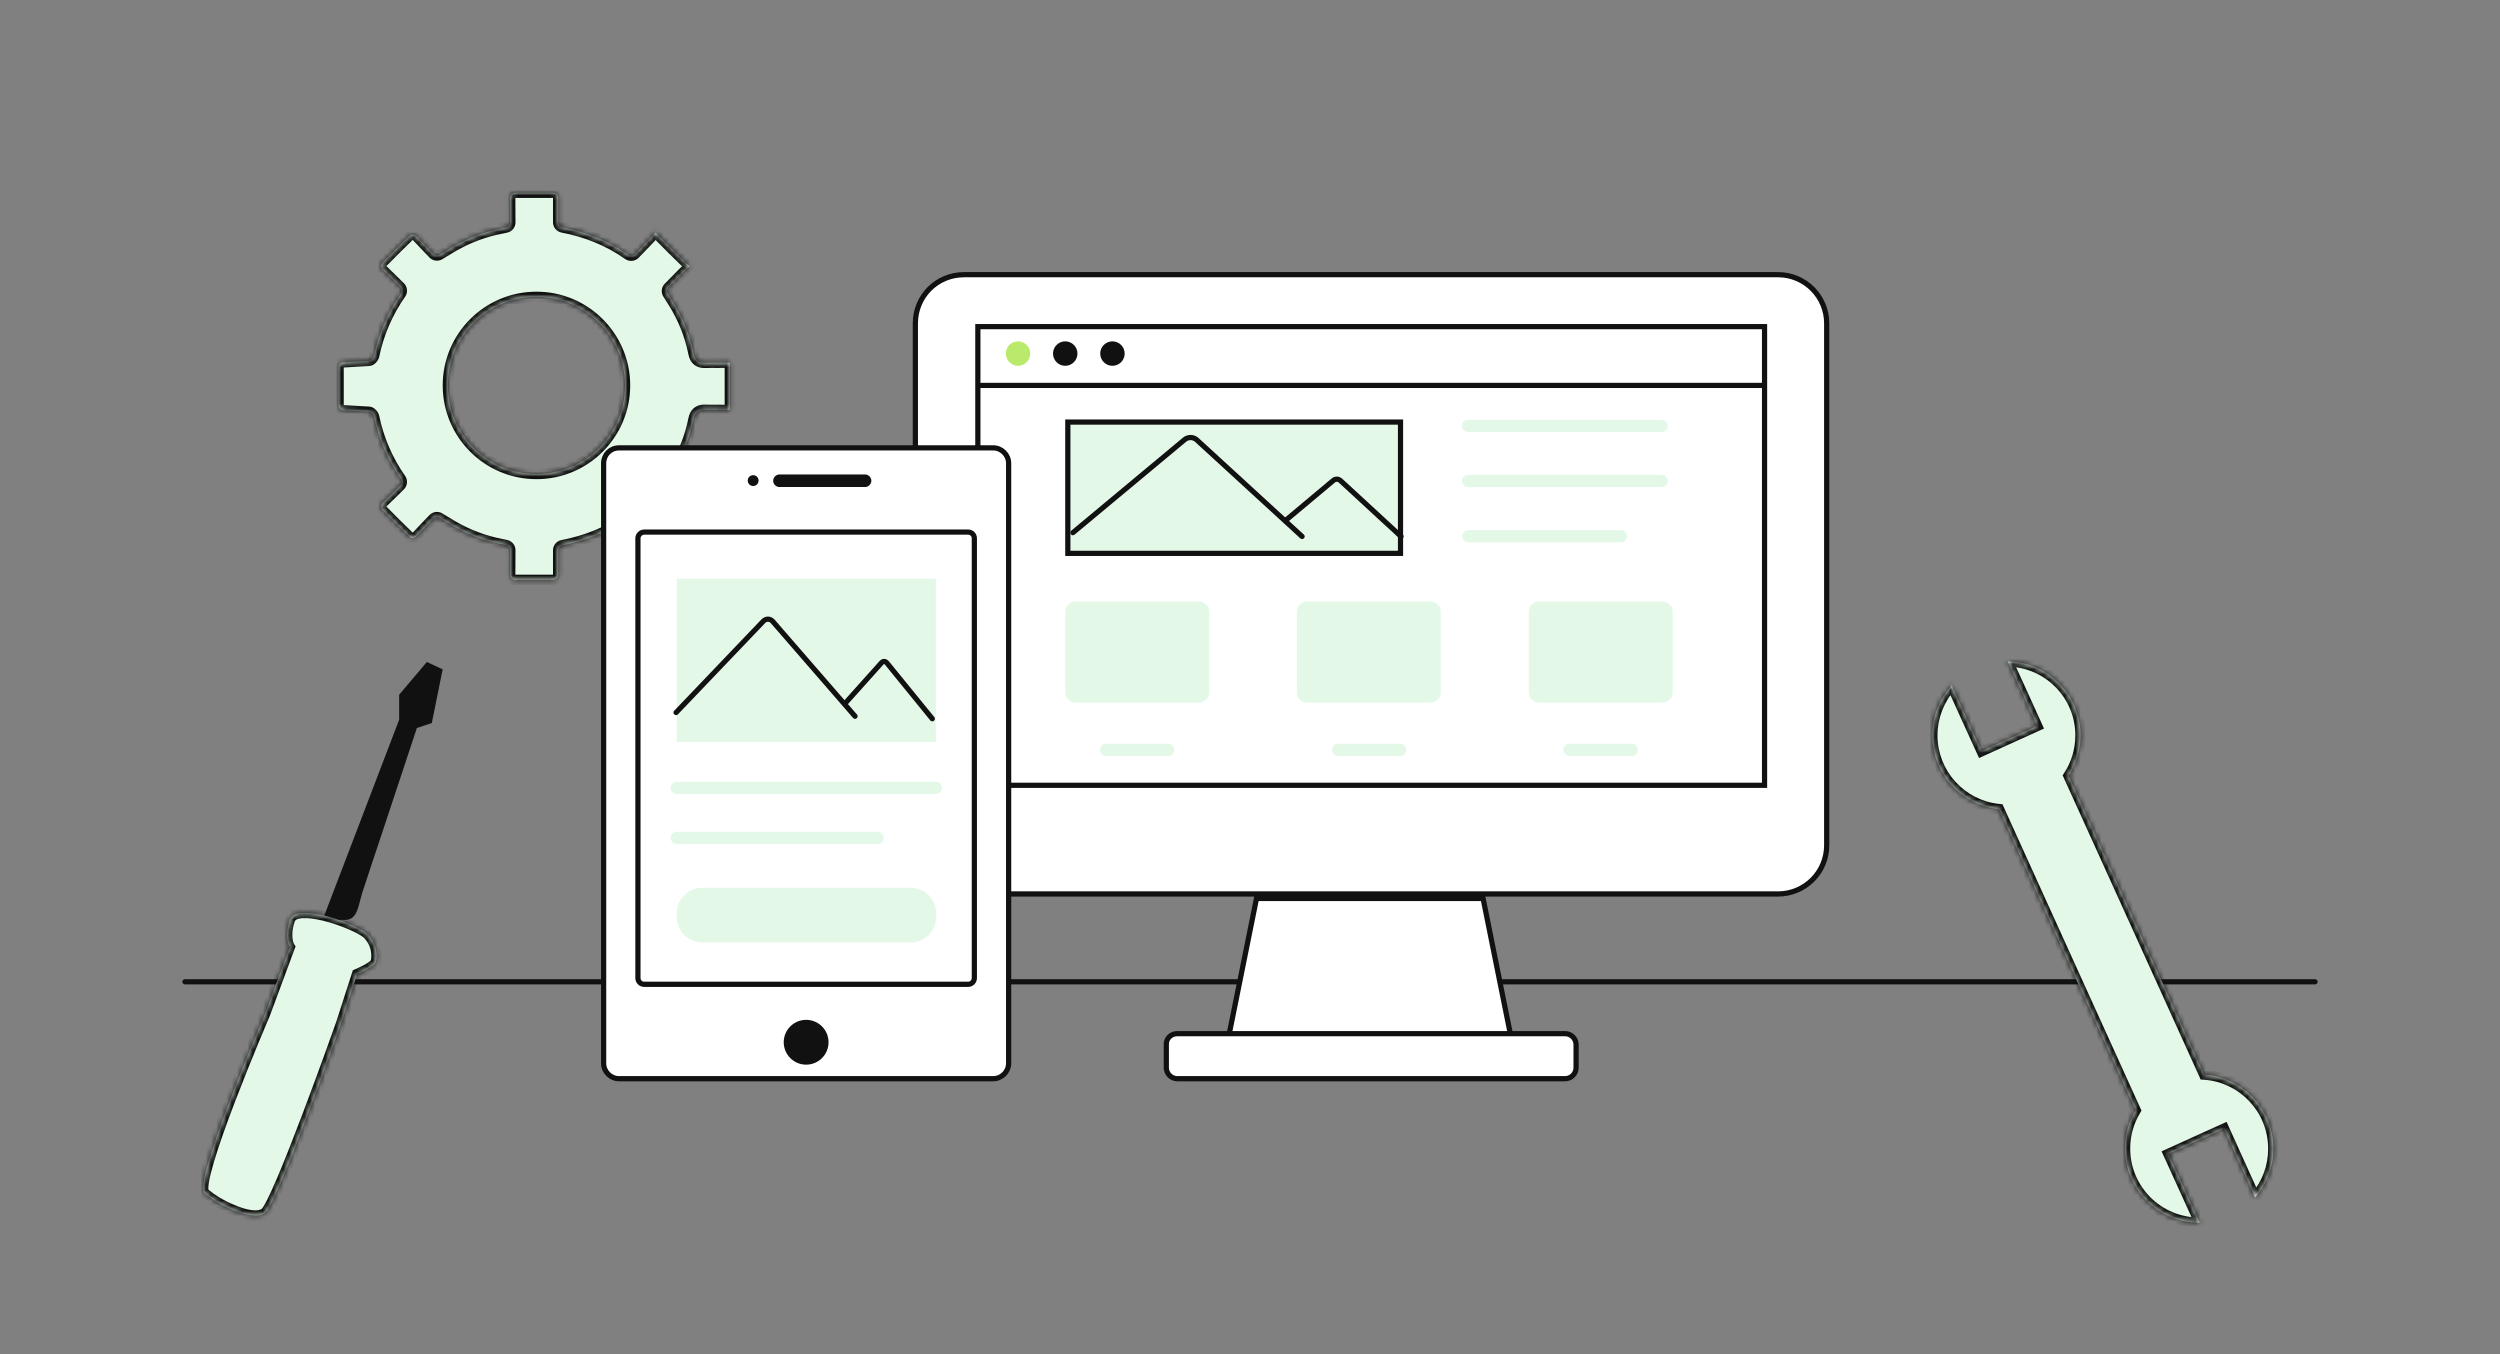
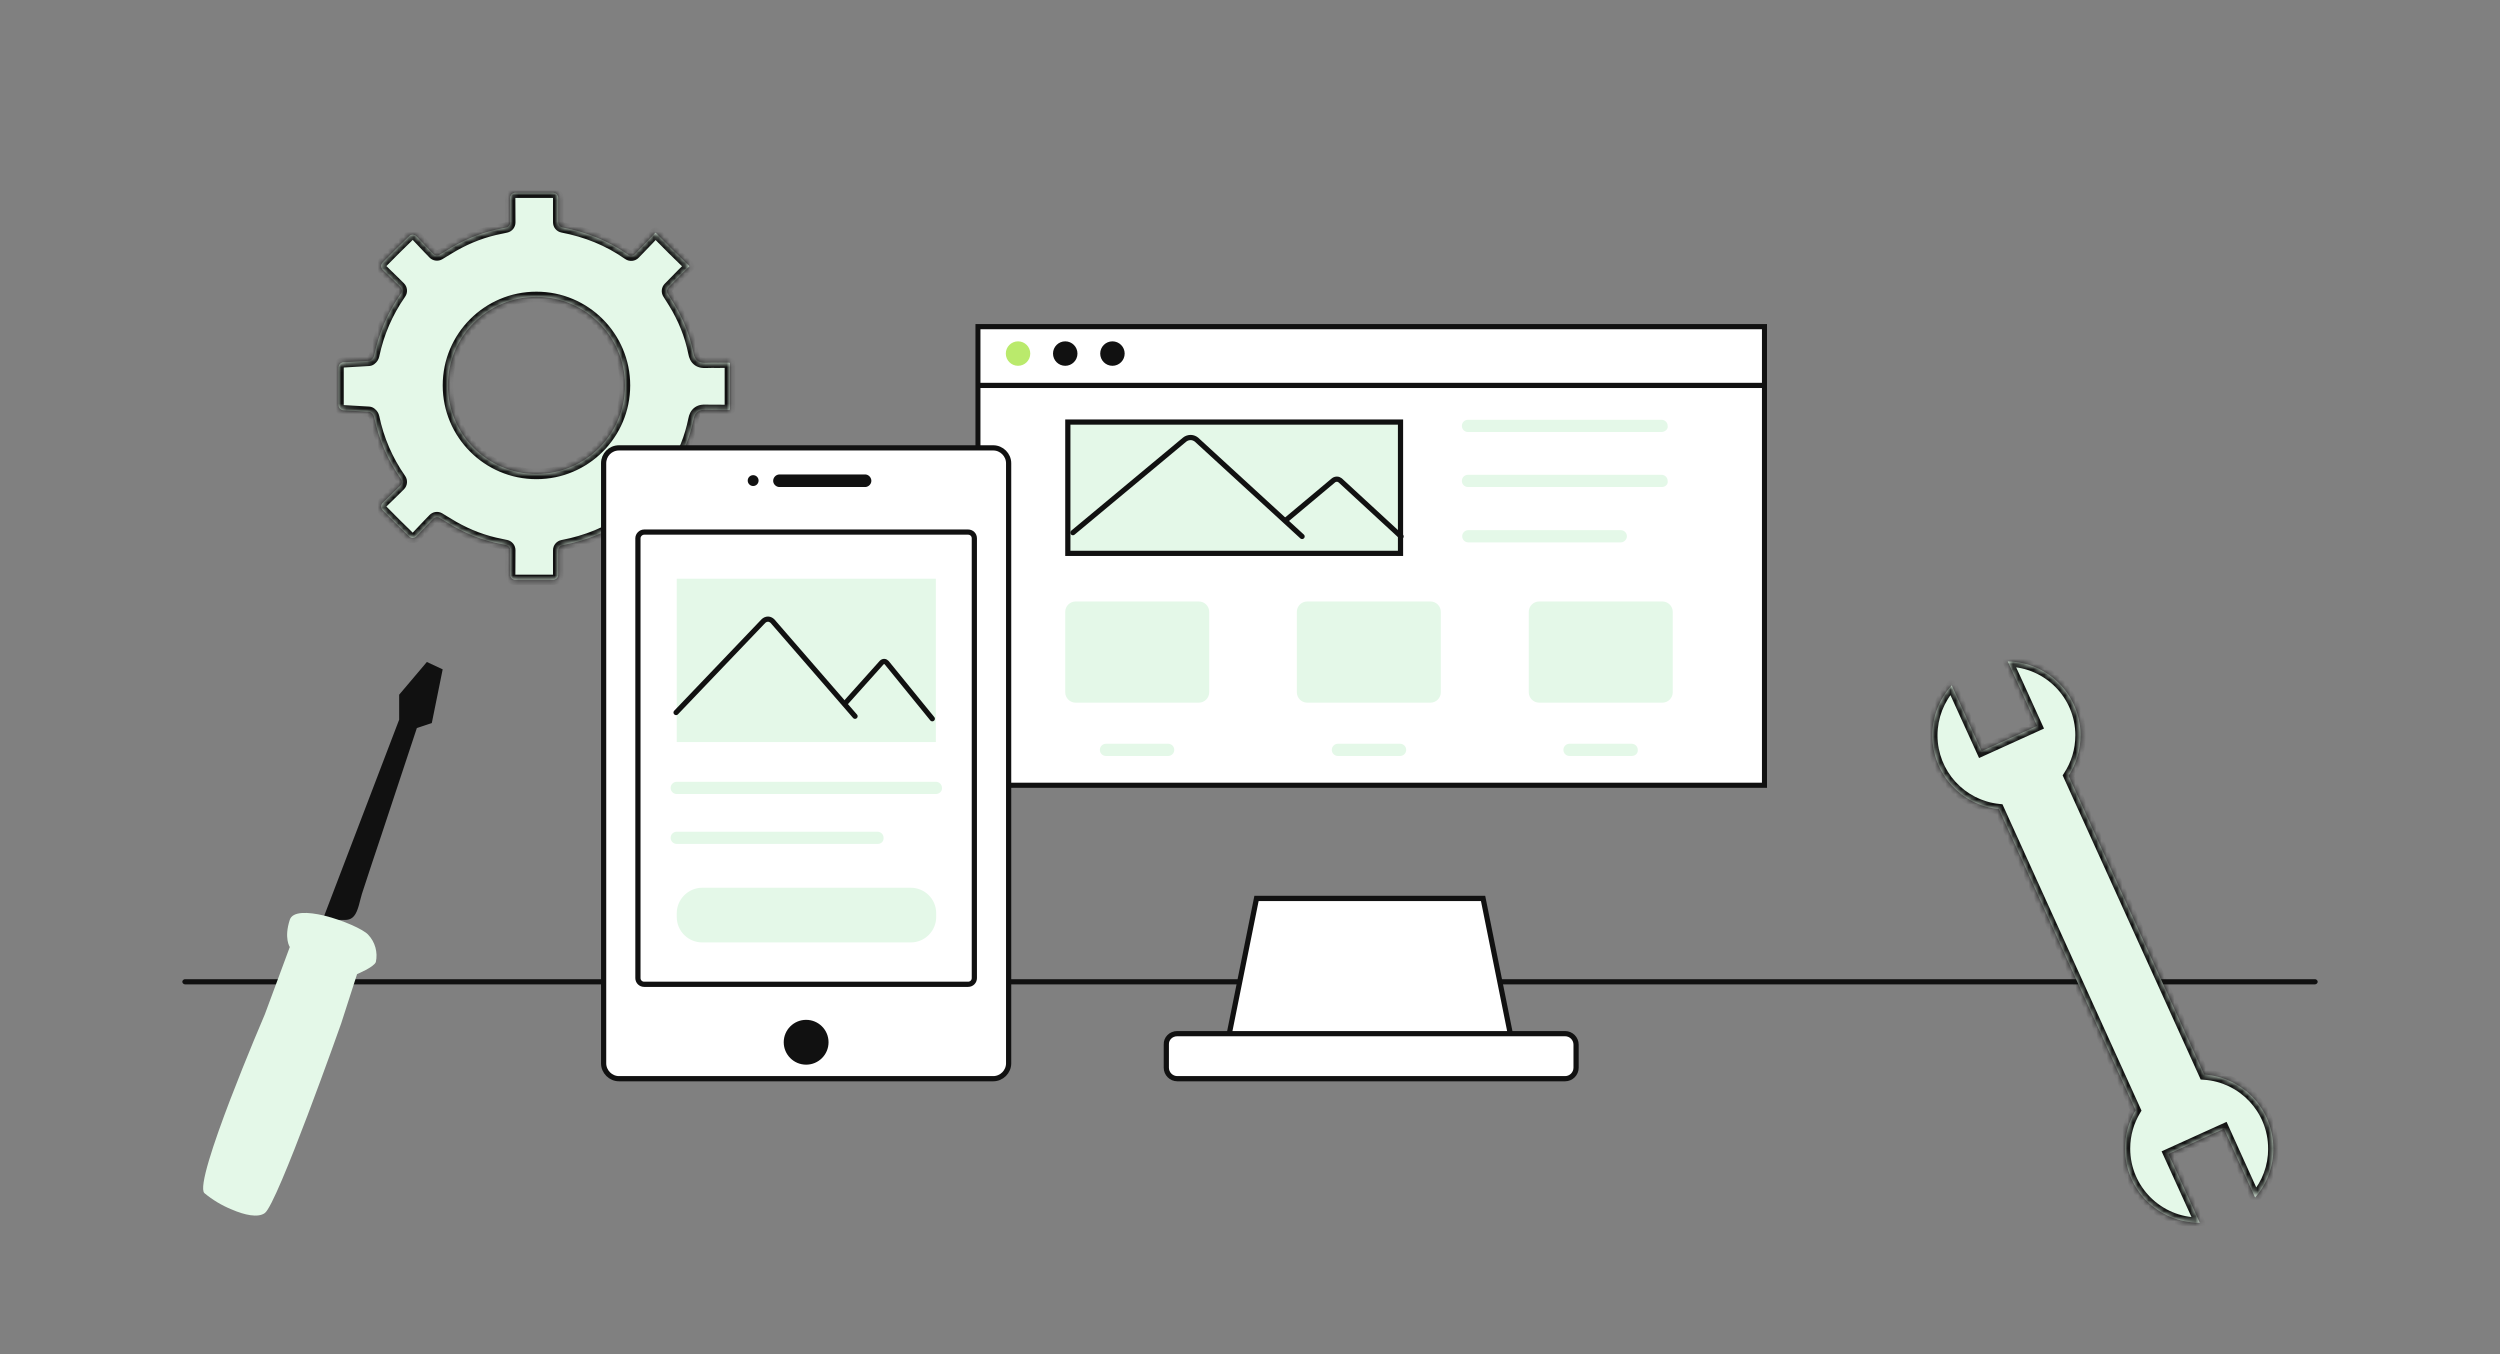
<svg xmlns="http://www.w3.org/2000/svg" width="480" height="260" viewBox="0 0 480 260" fill="none">
  <rect x="0" y="0" width="480" height="260" fill="#808080" stroke="none" />
  <mask id="path-2-inside-1_955_128185" fill="white">
    <path fill-rule="evenodd" clip-rule="evenodd" d="M137.846 69.639C138.546 69.644 139.267 69.649 139.988 69.629C140.07 69.626 140.135 69.694 140.135 69.776V78.562C140.135 78.644 140.07 78.712 139.988 78.71C139.267 78.689 138.546 78.694 137.846 78.699L137.699 78.7C136.946 78.705 136.215 78.707 135.49 78.679L135.486 78.679C135.07 78.665 134.487 78.677 133.988 79.028C133.461 79.399 133.258 79.975 133.155 80.492C132.463 83.965 131.151 87.21 129.277 90.232L129.276 90.233C129.037 90.621 128.796 90.999 128.559 91.372L128.559 91.372L128.558 91.374L128.557 91.375C128.44 91.56 128.324 91.742 128.21 91.924C127.962 92.317 128.017 92.829 128.344 93.16C128.73 93.551 129.111 93.942 129.491 94.331L129.494 94.335L129.495 94.336C130.425 95.29 131.342 96.231 132.286 97.129L132.315 97.157C132.351 97.191 132.35 97.248 132.314 97.283L132.313 97.284C130.162 99.352 128.05 101.458 125.965 103.58C125.954 103.592 125.943 103.602 125.932 103.613C125.89 103.654 125.824 103.652 125.785 103.609C124.921 102.667 124.024 101.74 123.128 100.815L123.128 100.815L123.126 100.813C122.719 100.393 122.312 99.972 121.908 99.55C121.566 99.194 121.016 99.14 120.611 99.423C116.71 102.157 112.527 103.797 107.988 104.67C107.518 104.761 107.177 105.173 107.177 105.652C107.177 106.205 107.175 106.751 107.173 107.293L107.176 110.337C107.177 110.89 106.729 111.338 106.176 111.338H98.951C98.397 111.338 97.949 110.888 97.951 110.334L97.973 105.638C97.975 105.165 97.645 104.755 97.183 104.655L96.21 104.446C92.97 103.829 89.922 102.664 87.047 101.021C86.503 100.708 85.977 100.386 85.394 100.027L85.394 100.027L85.393 100.027C85.087 99.839 84.764 99.641 84.414 99.429C84.013 99.187 83.498 99.255 83.174 99.593C82.794 99.99 82.41 100.387 82.026 100.786L82.024 100.788L82.023 100.789C81.605 101.222 81.193 101.661 80.781 102.1C80.506 102.392 80.232 102.685 79.955 102.976C79.58 103.37 78.957 103.383 78.564 103.007C76.837 101.356 75.153 99.654 73.474 97.955C73.081 97.558 73.09 96.916 73.492 96.53C74.247 95.805 74.999 95.079 75.741 94.34C76.113 93.969 76.484 93.601 76.853 93.237C77.2 92.895 77.251 92.353 76.972 91.953C74.411 88.279 72.736 84.355 71.839 80.085L71.839 80.083C71.77 79.76 71.585 79.533 71.469 79.411C71.402 79.341 71.331 79.278 71.258 79.221C71.127 79.117 70.962 79.069 70.795 79.059L65.941 78.774C65.413 78.743 65 78.306 65 77.776V70.562C65 70.033 65.413 69.595 65.941 69.564L70.795 69.279C70.962 69.269 71.127 69.221 71.258 69.118C71.331 69.061 71.402 68.997 71.469 68.927C71.585 68.805 71.77 68.578 71.839 68.255L71.839 68.253C72.736 63.983 74.411 60.06 76.972 56.385C77.251 55.986 77.2 55.443 76.853 55.101C76.484 54.738 76.113 54.369 75.741 53.998C74.999 53.26 74.247 52.533 73.492 51.809C73.09 51.422 73.081 50.78 73.474 50.383C75.153 48.685 76.837 46.982 78.564 45.331C78.957 44.955 79.58 44.968 79.955 45.363C80.232 45.653 80.506 45.946 80.781 46.238C81.193 46.677 81.605 47.116 82.023 47.549C82.409 47.949 82.793 48.347 83.174 48.745C83.498 49.083 84.013 49.152 84.414 48.909C84.764 48.698 85.087 48.499 85.393 48.311C85.977 47.953 86.503 47.63 87.047 47.318C89.922 45.674 92.97 44.51 96.21 43.892L97.183 43.683C97.645 43.583 97.975 43.174 97.973 42.701L97.951 38.005C97.949 37.45 98.397 37 98.951 37H106.176C106.729 37 107.177 37.448 107.176 38.001L107.173 41.046C107.175 41.587 107.177 42.133 107.177 42.686C107.177 43.166 107.518 43.578 107.988 43.668C112.527 44.541 116.71 46.181 120.611 48.915C121.016 49.199 121.566 49.145 121.908 48.788C122.312 48.365 122.72 47.944 123.128 47.523C124.024 46.598 124.921 45.672 125.785 44.729C125.824 44.686 125.89 44.685 125.932 44.725C125.943 44.736 125.954 44.747 125.965 44.758C128.05 46.88 130.162 48.986 132.313 51.054L132.314 51.055C132.35 51.09 132.351 51.147 132.315 51.182L132.286 51.209C131.342 52.107 130.425 53.048 129.495 54.003C129.114 54.393 128.731 54.786 128.344 55.179C128.017 55.51 127.962 56.022 128.21 56.414C128.324 56.596 128.44 56.779 128.557 56.963L128.558 56.964L128.56 56.967L128.56 56.967C128.796 57.34 129.037 57.718 129.276 58.105L129.277 58.106C131.151 61.128 132.463 64.374 133.155 67.846C133.258 68.363 133.461 68.939 133.988 69.31C134.487 69.661 135.07 69.674 135.486 69.659L135.49 69.659C136.215 69.631 136.946 69.633 137.699 69.638L137.846 69.639ZM103 91C112.389 91 120 83.389 120 74C120 64.611 112.389 57 103 57C93.611 57 86 64.611 86 74C86 83.389 93.611 91 103 91Z" />
  </mask>
  <path fill-rule="evenodd" clip-rule="evenodd" d="M137.846 69.639C138.546 69.644 139.267 69.649 139.988 69.629C140.07 69.626 140.135 69.694 140.135 69.776V78.562C140.135 78.644 140.07 78.712 139.988 78.71C139.267 78.689 138.546 78.694 137.846 78.699L137.699 78.7C136.946 78.705 136.215 78.707 135.49 78.679L135.486 78.679C135.07 78.665 134.487 78.677 133.988 79.028C133.461 79.399 133.258 79.975 133.155 80.492C132.463 83.965 131.151 87.21 129.277 90.232L129.276 90.233C129.037 90.621 128.796 90.999 128.559 91.372L128.559 91.372L128.558 91.374L128.557 91.375C128.44 91.56 128.324 91.742 128.21 91.924C127.962 92.317 128.017 92.829 128.344 93.16C128.73 93.551 129.111 93.942 129.491 94.331L129.494 94.335L129.495 94.336C130.425 95.29 131.342 96.231 132.286 97.129L132.315 97.157C132.351 97.191 132.35 97.248 132.314 97.283L132.313 97.284C130.162 99.352 128.05 101.458 125.965 103.58C125.954 103.592 125.943 103.602 125.932 103.613C125.89 103.654 125.824 103.652 125.785 103.609C124.921 102.667 124.024 101.74 123.128 100.815L123.128 100.815L123.126 100.813C122.719 100.393 122.312 99.972 121.908 99.55C121.566 99.194 121.016 99.14 120.611 99.423C116.71 102.157 112.527 103.797 107.988 104.67C107.518 104.761 107.177 105.173 107.177 105.652C107.177 106.205 107.175 106.751 107.173 107.293L107.176 110.337C107.177 110.89 106.729 111.338 106.176 111.338H98.951C98.397 111.338 97.949 110.888 97.951 110.334L97.973 105.638C97.975 105.165 97.645 104.755 97.183 104.655L96.21 104.446C92.97 103.829 89.922 102.664 87.047 101.021C86.503 100.708 85.977 100.386 85.394 100.027L85.394 100.027L85.393 100.027C85.087 99.839 84.764 99.641 84.414 99.429C84.013 99.187 83.498 99.255 83.174 99.593C82.794 99.99 82.41 100.387 82.026 100.786L82.024 100.788L82.023 100.789C81.605 101.222 81.193 101.661 80.781 102.1C80.506 102.392 80.232 102.685 79.955 102.976C79.58 103.37 78.957 103.383 78.564 103.007C76.837 101.356 75.153 99.654 73.474 97.955C73.081 97.558 73.09 96.916 73.492 96.53C74.247 95.805 74.999 95.079 75.741 94.34C76.113 93.969 76.484 93.601 76.853 93.237C77.2 92.895 77.251 92.353 76.972 91.953C74.411 88.279 72.736 84.355 71.839 80.085L71.839 80.083C71.77 79.76 71.585 79.533 71.469 79.411C71.402 79.341 71.331 79.278 71.258 79.221C71.127 79.117 70.962 79.069 70.795 79.059L65.941 78.774C65.413 78.743 65 78.306 65 77.776V70.562C65 70.033 65.413 69.595 65.941 69.564L70.795 69.279C70.962 69.269 71.127 69.221 71.258 69.118C71.331 69.061 71.402 68.997 71.469 68.927C71.585 68.805 71.77 68.578 71.839 68.255L71.839 68.253C72.736 63.983 74.411 60.06 76.972 56.385C77.251 55.986 77.2 55.443 76.853 55.101C76.484 54.738 76.113 54.369 75.741 53.998C74.999 53.26 74.247 52.533 73.492 51.809C73.09 51.422 73.081 50.78 73.474 50.383C75.153 48.685 76.837 46.982 78.564 45.331C78.957 44.955 79.58 44.968 79.955 45.363C80.232 45.653 80.506 45.946 80.781 46.238C81.193 46.677 81.605 47.116 82.023 47.549C82.409 47.949 82.793 48.347 83.174 48.745C83.498 49.083 84.013 49.152 84.414 48.909C84.764 48.698 85.087 48.499 85.393 48.311C85.977 47.953 86.503 47.63 87.047 47.318C89.922 45.674 92.97 44.51 96.21 43.892L97.183 43.683C97.645 43.583 97.975 43.174 97.973 42.701L97.951 38.005C97.949 37.45 98.397 37 98.951 37H106.176C106.729 37 107.177 37.448 107.176 38.001L107.173 41.046C107.175 41.587 107.177 42.133 107.177 42.686C107.177 43.166 107.518 43.578 107.988 43.668C112.527 44.541 116.71 46.181 120.611 48.915C121.016 49.199 121.566 49.145 121.908 48.788C122.312 48.365 122.72 47.944 123.128 47.523C124.024 46.598 124.921 45.672 125.785 44.729C125.824 44.686 125.89 44.685 125.932 44.725C125.943 44.736 125.954 44.747 125.965 44.758C128.05 46.88 130.162 48.986 132.313 51.054L132.314 51.055C132.35 51.09 132.351 51.147 132.315 51.182L132.286 51.209C131.342 52.107 130.425 53.048 129.495 54.003C129.114 54.393 128.731 54.786 128.344 55.179C128.017 55.51 127.962 56.022 128.21 56.414C128.324 56.596 128.44 56.779 128.557 56.963L128.558 56.964L128.56 56.967L128.56 56.967C128.796 57.34 129.037 57.718 129.276 58.105L129.277 58.106C131.151 61.128 132.463 64.374 133.155 67.846C133.258 68.363 133.461 68.939 133.988 69.31C134.487 69.661 135.07 69.674 135.486 69.659L135.49 69.659C136.215 69.631 136.946 69.633 137.699 69.638L137.846 69.639ZM103 91C112.389 91 120 83.389 120 74C120 64.611 112.389 57 103 57C93.611 57 86 64.611 86 74C86 83.389 93.611 91 103 91Z" fill="#E4F8E8" />
  <path d="M139.988 69.629L140.016 70.628L140.017 70.628L139.988 69.629ZM137.846 69.639L137.853 68.639L137.853 68.639L137.846 69.639ZM139.988 78.71L140.017 77.71L140.016 77.71L139.988 78.71ZM137.846 78.699L137.853 79.699L137.853 79.699L137.846 78.699ZM137.699 78.7L137.706 79.7L137.706 79.7L137.699 78.7ZM135.49 78.679L135.528 77.68L135.528 77.68L135.49 78.679ZM135.486 78.679L135.524 77.68L135.521 77.68L135.486 78.679ZM133.988 79.028L134.564 79.846L134.564 79.846L133.988 79.028ZM133.155 80.492L132.174 80.296L132.174 80.297L133.155 80.492ZM129.277 90.232L128.427 89.705L128.426 89.707L129.277 90.232ZM129.276 90.233L130.127 90.759L130.127 90.758L129.276 90.233ZM128.559 91.372L129.399 91.915L129.403 91.908L128.559 91.372ZM128.559 91.372L127.72 90.829L127.714 90.838L128.559 91.372ZM128.558 91.374L129.402 91.91L129.403 91.909L128.558 91.374ZM128.557 91.375L129.401 91.912L129.402 91.911L128.557 91.375ZM128.21 91.924L127.364 91.39L127.364 91.39L128.21 91.924ZM128.344 93.16L129.056 92.457L129.056 92.457L128.344 93.16ZM129.491 94.331L130.208 93.635L130.207 93.633L129.491 94.331ZM129.494 94.335L130.211 93.638L130.211 93.638L129.494 94.335ZM129.495 94.336L128.777 95.032L128.779 95.034L129.495 94.336ZM132.286 97.129L132.979 96.408L132.976 96.405L132.286 97.129ZM132.315 97.157L133.012 96.44L133.008 96.436L132.315 97.157ZM132.314 97.283L133.005 98.006L133.006 98.005L132.314 97.283ZM132.313 97.284L131.622 96.561L131.62 96.563L132.313 97.284ZM125.965 103.58L126.677 104.282L126.678 104.281L125.965 103.58ZM125.932 103.613L126.632 104.327L126.633 104.326L125.932 103.613ZM125.785 103.609L126.522 102.934L126.522 102.933L125.785 103.609ZM123.128 100.815L123.846 100.12L123.846 100.119L123.128 100.815ZM123.128 100.815L122.409 101.51L122.41 101.511L123.128 100.815ZM123.126 100.813L123.845 100.118L123.845 100.118L123.126 100.813ZM121.908 99.55L121.185 100.242L121.185 100.242L121.908 99.55ZM120.611 99.423L121.185 100.242L121.185 100.242L120.611 99.423ZM107.988 104.67L107.799 103.688L107.799 103.688L107.988 104.67ZM107.173 107.293L106.173 107.289L106.173 107.294L107.173 107.293ZM107.176 110.337L106.176 110.338L106.176 110.338L107.176 110.337ZM97.951 110.334L98.951 110.338L98.951 110.338L97.951 110.334ZM97.973 105.638L96.973 105.633L96.973 105.633L97.973 105.638ZM97.183 104.655L96.973 105.633L96.973 105.633L97.183 104.655ZM96.21 104.446L96.42 103.469L96.408 103.466L96.397 103.464L96.21 104.446ZM87.047 101.021L86.548 101.888L86.55 101.889L87.047 101.021ZM85.394 100.027L84.87 100.879L84.871 100.88L85.394 100.027ZM85.394 100.027L85.918 99.176L85.908 99.17L85.394 100.027ZM85.393 100.027L84.87 100.88L84.879 100.885L85.393 100.027ZM84.414 99.429L83.896 100.285L83.896 100.285L84.414 99.429ZM83.174 99.593L82.451 98.902L82.451 98.902L83.174 99.593ZM82.026 100.786L81.306 100.091L81.306 100.092L82.026 100.786ZM82.024 100.788L82.742 101.484L82.743 101.482L82.024 100.788ZM82.023 100.789L81.305 100.093L81.303 100.094L82.023 100.789ZM80.781 102.1L81.51 102.784L81.51 102.784L80.781 102.1ZM79.955 102.976L79.231 102.287L79.231 102.287L79.955 102.976ZM78.564 103.007L79.255 102.284L79.255 102.284L78.564 103.007ZM73.474 97.955L72.763 98.658L72.763 98.658L73.474 97.955ZM73.492 96.53L74.185 97.251L74.185 97.251L73.492 96.53ZM75.741 94.34L76.446 95.049L76.446 95.049L75.741 94.34ZM76.853 93.237L77.554 93.95L77.554 93.95L76.853 93.237ZM76.972 91.953L77.792 91.381L77.792 91.381L76.972 91.953ZM71.839 80.085L72.818 79.88L72.818 79.88L71.839 80.085ZM71.839 80.083L72.817 79.877L72.817 79.875L71.839 80.083ZM71.469 79.411L70.745 80.101L70.745 80.101L71.469 79.411ZM71.258 79.221L70.64 80.007L70.64 80.007L71.258 79.221ZM70.795 79.059L70.853 78.061L70.853 78.061L70.795 79.059ZM65.941 78.774L65.883 79.773L65.883 79.773L65.941 78.774ZM65.941 69.564L65.883 68.566L65.883 68.566L65.941 69.564ZM70.795 69.279L70.853 70.277L70.853 70.277L70.795 69.279ZM71.258 69.118L70.64 68.332L70.64 68.332L71.258 69.118ZM71.469 68.927L70.745 68.237L70.745 68.237L71.469 68.927ZM71.839 68.255L72.817 68.463L72.817 68.461L71.839 68.255ZM71.839 68.253L72.818 68.459L72.818 68.459L71.839 68.253ZM76.972 56.385L77.792 56.957L77.792 56.957L76.972 56.385ZM76.853 55.101L77.554 54.388L77.554 54.388L76.853 55.101ZM75.741 53.998L76.446 53.29L76.446 53.29L75.741 53.998ZM73.492 51.809L72.8 52.53L72.8 52.53L73.492 51.809ZM73.474 50.383L72.763 49.68L72.763 49.68L73.474 50.383ZM78.564 45.331L79.255 46.054L79.255 46.054L78.564 45.331ZM79.955 45.363L79.231 46.052L79.231 46.052L79.955 45.363ZM80.781 46.238L80.052 46.923L80.052 46.923L80.781 46.238ZM82.023 47.549L81.303 48.244L81.303 48.244L82.023 47.549ZM83.174 48.745L83.896 48.054L83.896 48.054L83.174 48.745ZM84.414 48.909L84.931 49.765L84.931 49.765L84.414 48.909ZM85.393 48.311L85.916 49.163L85.916 49.163L85.393 48.311ZM87.047 47.318L86.55 46.45L86.548 46.451L87.047 47.318ZM96.21 43.892L96.397 44.874L96.408 44.872L96.42 44.87L96.21 43.892ZM97.183 43.683L96.973 42.705L96.973 42.705L97.183 43.683ZM97.973 42.701L96.973 42.705L96.973 42.705L97.973 42.701ZM97.951 38.005L98.951 38L98.951 38L97.951 38.005ZM107.176 38.001L106.176 38L106.176 38L107.176 38.001ZM107.173 41.046L106.173 41.045L106.173 41.049L107.173 41.046ZM107.988 43.668L107.799 44.65L107.799 44.65L107.988 43.668ZM120.611 48.915L121.185 48.096L121.185 48.096L120.611 48.915ZM121.908 48.788L121.185 48.096L121.185 48.096L121.908 48.788ZM123.128 47.523L123.846 48.219L123.846 48.219L123.128 47.523ZM125.785 44.729L126.522 45.405L126.522 45.405L125.785 44.729ZM125.932 44.725L126.632 44.012L126.632 44.012L125.932 44.725ZM125.965 44.758L126.678 44.057L126.677 44.056L125.965 44.758ZM132.313 51.054L131.62 51.775L131.623 51.777L132.313 51.054ZM132.314 51.055L133.006 50.333L133.005 50.332L132.314 51.055ZM132.315 51.182L133.008 51.903L133.012 51.898L132.315 51.182ZM132.286 51.209L132.976 51.934L132.979 51.93L132.286 51.209ZM129.495 54.003L130.211 54.7L130.211 54.7L129.495 54.003ZM128.344 55.179L127.632 54.476L127.632 54.476L128.344 55.179ZM128.21 56.414L127.364 56.948L127.364 56.948L128.21 56.414ZM128.557 56.963L129.402 56.427L129.401 56.427L128.557 56.963ZM128.558 56.964L129.402 56.428L129.402 56.428L128.558 56.964ZM128.56 56.967L127.715 57.502L127.716 57.503L128.56 56.967ZM128.56 56.967L129.404 56.431L129.404 56.431L128.56 56.967ZM129.276 58.105L130.127 57.58L130.127 57.579L129.276 58.105ZM129.277 58.106L128.426 58.632L128.427 58.633L129.277 58.106ZM133.155 67.846L132.174 68.041L132.174 68.042L133.155 67.846ZM133.988 69.31L134.564 68.492L134.564 68.492L133.988 69.31ZM135.486 69.659L135.521 70.658L135.524 70.658L135.486 69.659ZM135.49 69.659L135.528 70.658L135.528 70.658L135.49 69.659ZM137.699 69.638L137.706 68.638L137.706 68.638L137.699 69.638ZM139.959 68.629C139.259 68.649 138.556 68.644 137.853 68.639L137.839 70.639C138.537 70.644 139.275 70.649 140.016 70.628L139.959 68.629ZM141.135 69.776C141.135 69.171 140.645 68.609 139.958 68.629L140.017 70.628C139.495 70.643 139.135 70.216 139.135 69.776H141.135ZM141.135 78.562V69.776H139.135V78.562H141.135ZM139.958 79.709C140.645 79.729 141.135 79.167 141.135 78.562H139.135C139.135 78.122 139.495 77.695 140.017 77.71L139.958 79.709ZM137.853 79.699C138.556 79.694 139.259 79.689 139.959 79.709L140.016 77.71C139.275 77.689 138.537 77.694 137.839 77.699L137.853 79.699ZM137.706 79.7L137.853 79.699L137.839 77.699L137.693 77.7L137.706 79.7ZM135.451 79.679C136.202 79.708 136.954 79.705 137.706 79.7L137.693 77.7C136.938 77.705 136.229 77.707 135.528 77.68L135.451 79.679ZM135.448 79.679L135.451 79.679L135.528 77.68L135.524 77.68L135.448 79.679ZM134.564 79.846C134.774 79.699 135.061 79.665 135.451 79.679L135.521 77.68C135.08 77.665 134.201 77.656 133.413 78.21L134.564 79.846ZM134.135 80.689C134.223 80.251 134.355 79.993 134.564 79.846L133.413 78.21C132.567 78.805 132.294 79.698 132.174 80.296L134.135 80.689ZM130.127 90.759C132.061 87.641 133.419 84.283 134.135 80.688L132.174 80.297C131.507 83.646 130.241 86.78 128.427 89.705L130.127 90.759ZM130.127 90.758L130.128 90.757L128.426 89.707L128.425 89.708L130.127 90.758ZM129.403 91.908C129.64 91.536 129.884 91.152 130.127 90.759L128.425 89.708C128.19 90.089 127.952 90.463 127.715 90.836L129.403 91.908ZM129.399 91.916L129.399 91.915L127.72 90.829L127.72 90.829L129.399 91.916ZM129.403 91.909L129.404 91.907L127.714 90.838L127.713 90.839L129.403 91.909ZM129.402 91.911L129.402 91.91L127.714 90.838L127.713 90.839L129.402 91.911ZM129.056 92.457C129.169 92.277 129.284 92.096 129.401 91.912L127.713 90.839C127.596 91.023 127.479 91.207 127.364 91.39L129.056 92.457ZM129.056 92.457L129.056 92.457L127.364 91.39C126.868 92.176 126.979 93.2 127.632 93.862L129.056 92.457ZM130.207 93.633C129.828 93.245 129.444 92.851 129.056 92.457L127.632 93.862C128.016 94.251 128.395 94.64 128.775 95.029L130.207 93.633ZM130.211 93.638L130.208 93.635L128.773 95.028L128.776 95.031L130.211 93.638ZM130.213 93.639L130.211 93.638L128.776 95.031L128.777 95.032L130.213 93.639ZM132.976 96.405C132.047 95.522 131.143 94.594 130.211 93.638L128.779 95.034C129.706 95.986 130.637 96.94 131.597 97.854L132.976 96.405ZM133.008 96.436L132.979 96.408L131.593 97.85L131.622 97.877L133.008 96.436ZM133.006 98.005C133.453 97.577 133.452 96.868 133.012 96.44L131.617 97.873C131.249 97.515 131.248 96.92 131.623 96.561L133.006 98.005ZM133.004 98.007L133.005 98.006L131.623 96.56L131.622 96.561L133.004 98.007ZM126.678 104.281C128.759 102.164 130.864 100.064 133.006 98.005L131.62 96.563C129.461 98.639 127.342 100.752 125.252 102.879L126.678 104.281ZM126.633 104.326C126.647 104.312 126.662 104.298 126.677 104.282L125.253 102.878C125.245 102.886 125.238 102.893 125.232 102.899L126.633 104.326ZM125.047 104.284C125.47 104.746 126.188 104.762 126.632 104.327L125.232 102.899C125.593 102.545 126.178 102.558 126.522 102.934L125.047 104.284ZM122.41 101.511C123.307 102.437 124.194 103.354 125.048 104.285L126.522 102.933C125.647 101.979 124.74 101.043 123.846 100.12L122.41 101.511ZM122.41 101.511L122.41 101.511L123.846 100.119L123.846 100.119L122.41 101.511ZM122.408 101.509L122.409 101.51L123.846 100.119L123.845 100.118L122.408 101.509ZM121.185 100.242C121.592 100.666 122.001 101.089 122.408 101.509L123.845 100.118C123.437 99.697 123.032 99.278 122.63 98.859L121.185 100.242ZM121.185 100.242L121.185 100.242L122.63 98.859C121.947 98.146 120.846 98.037 120.037 98.604L121.185 100.242ZM108.177 105.652C112.838 104.755 117.155 103.066 121.185 100.242L120.037 98.604C116.264 101.249 112.215 102.838 107.799 103.688L108.177 105.652ZM108.177 105.652L108.177 105.652L107.799 103.688C106.858 103.869 106.177 104.693 106.177 105.652H108.177ZM108.173 107.296C108.175 106.755 108.177 106.207 108.177 105.652H106.177C106.177 106.203 106.175 106.747 106.173 107.289L108.173 107.296ZM108.176 110.336L108.173 107.292L106.173 107.294L106.176 110.338L108.176 110.336ZM106.176 112.338C107.282 112.338 108.177 111.442 108.176 110.336L106.176 110.338L106.176 110.338V112.338ZM98.951 112.338H106.176V110.338H98.951V112.338ZM96.951 110.329C96.946 111.437 97.843 112.338 98.951 112.338V110.338L98.951 110.338L96.951 110.329ZM96.973 105.633L96.951 110.329L98.951 110.338L98.973 105.642L96.973 105.633ZM96.973 105.633L96.973 105.633L98.973 105.642C98.977 104.696 98.318 103.877 97.393 103.678L96.973 105.633ZM95.999 105.424L96.973 105.633L97.393 103.678L96.42 103.469L95.999 105.424ZM86.55 101.889C89.515 103.584 92.666 104.789 96.022 105.429L96.397 103.464C93.273 102.869 90.329 101.745 87.543 100.152L86.55 101.889ZM84.871 100.88C85.452 101.237 85.99 101.567 86.548 101.888L87.545 100.154C87.016 99.85 86.503 99.535 85.917 99.175L84.871 100.88ZM84.869 100.879L84.87 100.879L85.918 99.176L85.918 99.176L84.869 100.879ZM84.879 100.885L84.879 100.885L85.908 99.17L85.908 99.17L84.879 100.885ZM83.896 100.285C84.243 100.494 84.563 100.691 84.87 100.879L85.916 99.175C85.61 98.987 85.284 98.787 84.931 98.573L83.896 100.285ZM83.896 100.285L83.896 100.285L84.931 98.573C84.13 98.088 83.099 98.225 82.451 98.902L83.896 100.285ZM82.745 101.481C83.13 101.082 83.515 100.683 83.896 100.285L82.451 98.902C82.073 99.297 81.691 99.693 81.306 100.091L82.745 101.481ZM82.743 101.482L82.745 101.481L81.306 100.092L81.304 100.093L82.743 101.482ZM82.741 101.485L82.742 101.484L81.306 100.092L81.305 100.093L82.741 101.485ZM81.51 102.784C81.923 102.344 82.33 101.91 82.742 101.484L81.303 100.094C80.88 100.533 80.463 100.977 80.052 101.415L81.51 102.784ZM80.68 103.664C80.959 103.371 81.236 103.076 81.51 102.784L80.052 101.415C79.777 101.708 79.504 101.999 79.231 102.287L80.68 103.664ZM77.872 103.73C78.664 104.486 79.921 104.463 80.68 103.664L79.231 102.287C79.23 102.287 79.231 102.286 79.232 102.285C79.234 102.284 79.235 102.283 79.237 102.283C79.24 102.281 79.243 102.281 79.244 102.281C79.246 102.281 79.248 102.281 79.25 102.282C79.253 102.283 79.255 102.285 79.255 102.284L77.872 103.73ZM72.763 98.658C74.441 100.355 76.134 102.067 77.872 103.73L79.255 102.284C77.54 100.644 75.866 98.952 74.185 97.252L72.763 98.658ZM72.8 95.808C71.995 96.581 71.978 97.864 72.763 98.658L74.185 97.252L74.185 97.251L72.8 95.808ZM75.035 93.631C74.3 94.363 73.553 95.085 72.8 95.808L74.185 97.251C74.94 96.525 75.698 95.794 76.446 95.049L75.035 93.631ZM76.151 92.525C75.78 92.89 75.407 93.261 75.035 93.631L76.446 95.049C76.819 94.678 77.187 94.311 77.554 93.95L76.151 92.525ZM76.151 92.525L76.151 92.525L77.554 93.95C78.249 93.266 78.35 92.181 77.792 91.381L76.151 92.525ZM70.861 80.291C71.785 84.691 73.514 88.739 76.151 92.525L77.792 91.381C75.309 87.818 73.687 84.019 72.818 79.88L70.861 80.291ZM70.86 80.288L70.861 80.291L72.818 79.88L72.817 79.877L70.86 80.288ZM70.745 80.101C70.772 80.13 70.799 80.162 70.821 80.197C70.842 80.231 70.855 80.262 70.861 80.291L72.817 79.875C72.693 79.29 72.365 78.901 72.193 78.721L70.745 80.101ZM70.64 80.007C70.68 80.038 70.716 80.07 70.745 80.101L72.193 78.721C72.089 78.612 71.981 78.517 71.877 78.434L70.64 80.007ZM70.736 80.058C70.745 80.058 70.74 80.059 70.724 80.054C70.707 80.048 70.676 80.035 70.64 80.007L71.877 78.434C71.543 78.172 71.164 78.079 70.853 78.061L70.736 80.058ZM65.883 79.773L70.736 80.058L70.853 78.061L66 77.776L65.883 79.773ZM64 77.776C64 78.835 64.826 79.711 65.883 79.773L66 77.776L66 77.776H64ZM64 70.562V77.776H66V70.562H64ZM65.883 68.566C64.826 68.628 64 69.503 64 70.562H66L66 70.562L65.883 68.566ZM70.736 68.281L65.883 68.566L66 70.562L70.853 70.277L70.736 68.281ZM70.64 68.332C70.676 68.304 70.707 68.29 70.724 68.285C70.74 68.279 70.745 68.28 70.736 68.281L70.853 70.277C71.164 70.259 71.543 70.166 71.877 69.904L70.64 68.332ZM70.745 68.237C70.716 68.268 70.68 68.3 70.64 68.332L71.877 69.904C71.981 69.821 72.089 69.726 72.193 69.617L70.745 68.237ZM70.861 68.048C70.855 68.076 70.842 68.107 70.821 68.142C70.799 68.177 70.772 68.209 70.745 68.237L72.193 69.617C72.365 69.437 72.693 69.048 72.817 68.463L70.861 68.048ZM70.861 68.048L70.86 68.05L72.817 68.461L72.818 68.459L70.861 68.048ZM76.151 55.814C73.514 59.599 71.785 63.647 70.861 68.048L72.818 68.459C73.687 64.319 75.309 60.52 77.792 56.957L76.151 55.814ZM76.151 55.814L76.151 55.814L77.792 56.957C78.35 56.157 78.249 55.072 77.554 54.388L76.151 55.814ZM75.035 54.707C75.407 55.077 75.78 55.448 76.151 55.814L77.554 54.388C77.187 54.027 76.819 53.661 76.446 53.29L75.035 54.707ZM72.8 52.53C73.553 53.254 74.3 53.975 75.035 54.707L76.446 53.29C75.698 52.544 74.94 51.813 74.185 51.087L72.8 52.53ZM72.763 49.68C71.978 50.474 71.995 51.757 72.8 52.53L74.185 51.087L74.185 51.087L72.763 49.68ZM77.872 44.609C76.134 46.271 74.441 47.983 72.763 49.68L74.185 51.087C75.866 49.386 77.54 47.694 79.255 46.054L77.872 44.609ZM80.68 44.674C79.921 43.875 78.664 43.852 77.872 44.609L79.255 46.054C79.255 46.054 79.253 46.055 79.25 46.056C79.248 46.057 79.246 46.057 79.244 46.057C79.243 46.057 79.24 46.057 79.237 46.056C79.235 46.055 79.234 46.054 79.232 46.053C79.231 46.052 79.23 46.051 79.231 46.052L80.68 44.674ZM81.51 45.554C81.236 45.262 80.959 44.967 80.68 44.674L79.231 46.052C79.504 46.34 79.777 46.63 80.052 46.923L81.51 45.554ZM82.742 46.855C82.33 46.428 81.923 45.994 81.51 45.554L80.052 46.923C80.463 47.361 80.88 47.805 81.303 48.244L82.742 46.855ZM83.896 48.054C83.514 47.654 83.128 47.254 82.742 46.855L81.303 48.244C81.689 48.644 82.073 49.041 82.451 49.436L83.896 48.054ZM83.896 48.054L83.896 48.054L82.451 49.436C83.099 50.113 84.13 50.25 84.931 49.765L83.896 48.054ZM84.87 47.459C84.563 47.647 84.243 47.844 83.896 48.054L84.931 49.765C85.284 49.551 85.61 49.351 85.916 49.163L84.87 47.459ZM86.548 46.451C85.99 46.771 85.452 47.102 84.87 47.459L85.916 49.163C86.502 48.804 87.016 48.489 87.545 48.185L86.548 46.451ZM96.022 42.91C92.666 43.549 89.515 44.755 86.55 46.45L87.543 48.186C90.329 46.593 93.273 45.47 96.397 44.874L96.022 42.91ZM96.973 42.705L95.999 42.914L96.42 44.87L97.393 44.66L96.973 42.705ZM96.973 42.705L96.973 42.705L97.393 44.66C98.318 44.462 98.977 43.642 98.973 42.696L96.973 42.705ZM96.951 38.009L96.973 42.705L98.973 42.696L98.951 38L96.951 38.009ZM98.951 36C97.843 36 96.946 36.901 96.951 38.009L98.951 38L98.951 38V36ZM106.176 36H98.951V38H106.176V36ZM108.176 38.002C108.177 36.897 107.282 36 106.176 36V38L106.176 38L108.176 38.002ZM108.173 41.047L108.176 38.002L106.176 38L106.173 41.045L108.173 41.047ZM108.177 42.686C108.177 42.131 108.175 41.583 108.173 41.042L106.173 41.049C106.175 41.591 106.177 42.135 106.177 42.686H108.177ZM108.177 42.686L108.177 42.686H106.177C106.177 43.645 106.858 44.469 107.799 44.65L108.177 42.686ZM121.185 48.096C117.155 45.272 112.838 43.583 108.177 42.686L107.799 44.65C112.215 45.5 116.264 47.09 120.037 49.734L121.185 48.096ZM121.185 48.096L121.185 48.096L120.037 49.734C120.846 50.301 121.947 50.193 122.63 49.48L121.185 48.096ZM122.41 46.827C122.002 47.248 121.592 47.672 121.185 48.096L122.63 49.48C123.032 49.059 123.438 48.64 123.846 48.219L122.41 46.827ZM125.048 44.054C124.194 44.984 123.307 45.901 122.41 46.827L123.846 48.219C124.74 47.295 125.647 46.359 126.522 45.405L125.048 44.054ZM126.632 44.012C126.188 43.576 125.47 43.592 125.047 44.054L126.522 45.405C126.178 45.78 125.593 45.794 125.232 45.439L126.632 44.012ZM126.677 44.056C126.662 44.041 126.647 44.026 126.632 44.012L125.232 45.439C125.238 45.446 125.245 45.453 125.253 45.46L126.677 44.056ZM133.006 50.333C130.864 48.274 128.759 46.175 126.678 44.057L125.252 45.459C127.342 47.586 129.461 49.699 131.62 51.775L133.006 50.333ZM133.005 50.332L133.004 50.331L131.623 51.777L131.624 51.779L133.005 50.332ZM133.012 51.898C133.452 51.471 133.453 50.761 133.006 50.333L131.623 51.778C131.248 51.419 131.249 50.823 131.617 50.465L133.012 51.898ZM132.979 51.93L133.008 51.903L131.622 50.461L131.593 50.488L132.979 51.93ZM130.211 54.7C131.143 53.744 132.047 52.817 132.976 51.934L131.597 50.484C130.637 51.398 129.706 52.353 128.779 53.305L130.211 54.7ZM129.056 55.881C129.446 55.486 129.831 55.091 130.211 54.7L128.779 53.305C128.398 53.696 128.017 54.086 127.632 54.476L129.056 55.881ZM129.056 55.881L129.056 55.881L127.632 54.476C126.979 55.138 126.868 56.162 127.364 56.948L129.056 55.881ZM129.401 56.427C129.284 56.242 129.169 56.061 129.056 55.881L127.364 56.948C127.479 57.131 127.596 57.315 127.713 57.499L129.401 56.427ZM129.402 56.428L129.402 56.427L127.713 57.499L127.714 57.5L129.402 56.428ZM129.404 56.431L129.402 56.428L127.714 57.5L127.715 57.502L129.404 56.431ZM129.404 56.431L129.404 56.43L127.716 57.503L127.716 57.504L129.404 56.431ZM130.127 57.579C129.884 57.186 129.64 56.803 129.404 56.431L127.716 57.503C127.953 57.876 128.19 58.25 128.425 58.63L130.127 57.579ZM130.128 57.581L130.127 57.58L128.425 58.63L128.426 58.632L130.128 57.581ZM134.135 67.651C133.419 64.055 132.061 60.697 130.127 57.579L128.427 58.633C130.241 61.558 131.507 64.692 132.174 68.041L134.135 67.651ZM134.564 68.492C134.355 68.346 134.223 68.087 134.135 67.65L132.174 68.042C132.294 68.64 132.567 69.533 133.413 70.128L134.564 68.492ZM135.451 68.66C135.061 68.673 134.774 68.64 134.564 68.492L133.413 70.128C134.201 70.682 135.08 70.674 135.521 70.658L135.451 68.66ZM135.451 68.66L135.448 68.66L135.524 70.658L135.528 70.658L135.451 68.66ZM137.706 68.638C136.954 68.634 136.202 68.63 135.451 68.66L135.528 70.658C136.229 70.631 136.938 70.633 137.693 70.638L137.706 68.638ZM137.853 68.639L137.706 68.638L137.693 70.638L137.839 70.639L137.853 68.639ZM119 74C119 82.837 111.837 90 103 90V92C112.941 92 121 83.941 121 74H119ZM103 58C111.837 58 119 65.163 119 74H121C121 64.059 112.941 56 103 56V58ZM87 74C87 65.163 94.163 58 103 58V56C93.059 56 85 64.059 85 74H87ZM103 90C94.163 90 87 82.837 87 74H85C85 83.941 93.059 92 103 92V90Z" fill="#111111" mask="url(#path-2-inside-1_955_128185)" />
  <path d="M444.48 189H35.52C35.26 189 35 188.75 35 188.5C35 188.25 35.26 188 35.52 188H444.48C444.74 188 445 188.25 445 188.5C445 188.75 444.74 189 444.48 189Z" fill="#111111" />
-   <path d="M185.095 52.739H341.38C346.578 52.739 350.725 56.946 350.725 62.084V162.296C350.725 167.495 346.517 171.641 341.38 171.641H185.095C179.897 171.641 175.75 167.434 175.75 162.296V62.084C175.75 56.883 179.895 52.739 185.095 52.739Z" fill="white" stroke="#111111" />
  <path d="M284.751 172.5L290.389 200.5H235.611L241.249 172.5H284.751Z" fill="white" stroke="#111111" />
  <path d="M187.248 62.214H339.294V74V151.278H187.248V74V62.214Z" fill="white" />
  <path fill-rule="evenodd" clip-rule="evenodd" d="M338.294 74.5H188.248V150.278H338.294V74.5ZM338.294 73.5H188.248V63.214H338.294V73.5ZM339.294 151.278H187.248V62.214H339.294V151.278Z" fill="#111111" />
  <path d="M223.933 200.569V200.557L223.933 200.546C223.881 199.418 224.805 198.461 226.041 198.461H300.5C301.658 198.461 302.608 199.41 302.608 200.569V205.002C302.608 206.161 301.658 207.11 300.5 207.11H226.041C224.883 207.11 223.933 206.161 223.933 205.002V200.569Z" fill="white" stroke="#111111" />
  <path d="M195.462 70.234C196.759 70.234 197.81 69.183 197.81 67.886C197.81 66.59 196.759 65.539 195.462 65.539C194.166 65.539 193.115 66.59 193.115 67.886C193.115 69.183 194.166 70.234 195.462 70.234Z" fill="#BAEA6C" />
  <path d="M204.525 70.234C205.821 70.234 206.872 69.183 206.872 67.886C206.872 66.59 205.821 65.539 204.525 65.539C203.229 65.539 202.178 66.59 202.178 67.886C202.178 69.183 203.229 70.234 204.525 70.234Z" fill="#111111" />
  <path d="M213.588 70.234C214.885 70.234 215.936 69.183 215.936 67.886C215.936 66.59 214.885 65.539 213.588 65.539C212.292 65.539 211.241 66.59 211.241 67.886C211.241 69.183 212.292 70.234 213.588 70.234Z" fill="#111111" />
  <path d="M205.024 81.036H268.898V106.246H205.024V81.036Z" fill="#E4F8E8" stroke="#111111" />
  <path d="M206 102.269L227.457 84.399C227.791 84.133 228.209 84 228.626 84C229.044 84 229.461 84.199 229.712 84.399L250 103" stroke="#111111" stroke-linecap="round" />
  <path d="M269 103L257.319 92.231C257.175 92.115 256.934 92 256.694 92C256.454 92 256.213 92.077 256.021 92.231L247 99.785" stroke="#111111" stroke-linecap="round" />
  <path d="M319.081 82.948H281.852C281.2 82.948 280.679 82.426 280.679 81.774C280.679 81.122 281.2 80.601 281.852 80.601H319.016C319.668 80.601 320.19 81.122 320.19 81.774C320.32 82.361 319.733 82.883 319.081 82.948Z" fill="#E4F8E8" />
  <path d="M319.081 93.51H281.852C281.2 93.51 280.679 92.989 280.679 92.337C280.679 91.685 281.2 91.163 281.852 91.163H319.016C319.668 91.163 320.19 91.685 320.19 92.337C320.32 92.989 319.733 93.51 319.081 93.51Z" fill="#E4F8E8" />
  <path d="M311.192 104.138H281.917C281.265 104.138 280.743 103.616 280.743 102.964C280.743 102.312 281.265 101.791 281.917 101.791H311.192C311.844 101.791 312.365 102.312 312.365 102.964C312.365 103.551 311.844 104.138 311.192 104.138Z" fill="#E4F8E8" />
  <path d="M230.169 115.483H206.524C205.42 115.483 204.524 116.378 204.524 117.483V132.913C204.524 134.017 205.42 134.913 206.524 134.913H230.169C231.274 134.913 232.169 134.017 232.169 132.913V117.483C232.169 116.378 231.274 115.483 230.169 115.483Z" fill="#E4F8E8" />
  <path d="M274.638 115.483H250.993C249.889 115.483 248.993 116.378 248.993 117.483V132.913C248.993 134.017 249.889 134.913 250.993 134.913H274.638C275.743 134.913 276.638 134.017 276.638 132.913V117.483C276.638 116.378 275.743 115.483 274.638 115.483Z" fill="#E4F8E8" />
  <path d="M319.168 115.483H295.523C294.419 115.483 293.523 116.378 293.523 117.483V132.913C293.523 134.017 294.419 134.913 295.523 134.913H319.168C320.273 134.913 321.168 134.017 321.168 132.913V117.483C321.168 116.378 320.273 115.483 319.168 115.483Z" fill="#E4F8E8" />
  <path d="M224.282 145.148H212.35C211.698 145.148 211.177 144.627 211.177 143.975C211.177 143.323 211.698 142.801 212.35 142.801H224.282C224.934 142.801 225.456 143.323 225.456 143.975C225.456 144.627 224.934 145.148 224.282 145.148Z" fill="#E4F8E8" />
  <path d="M268.812 145.148H256.881C256.229 145.148 255.707 144.627 255.707 143.975C255.707 143.323 256.229 142.801 256.881 142.801H268.812C269.464 142.801 269.986 143.323 269.986 143.975C269.986 144.627 269.464 145.148 268.812 145.148Z" fill="#E4F8E8" />
  <path d="M313.279 145.148H301.347C300.695 145.148 300.174 144.627 300.174 143.975C300.174 143.323 300.695 142.801 301.347 142.801H313.279C313.931 142.801 314.453 143.323 314.453 143.975C314.518 144.627 313.996 145.148 313.279 145.148Z" fill="#E4F8E8" />
  <path d="M118.852 85.991H190.702C192.317 85.991 193.658 87.332 193.658 88.947V204.155C193.658 205.77 192.317 207.111 190.702 207.111H118.852C117.237 207.111 115.896 205.77 115.896 204.155V88.947C115.896 87.326 117.178 85.991 118.852 85.991Z" fill="white" stroke="#111111" />
  <path d="M123.678 102.161H185.878C186.528 102.161 187.074 102.666 187.074 103.356V187.79C187.074 188.439 186.568 188.985 185.878 188.985H123.678C123.028 188.985 122.482 188.479 122.482 187.79V103.356C122.482 102.719 123.041 102.161 123.678 102.161Z" fill="white" stroke="#111111" />
  <path d="M144.605 93.315C145.181 93.315 145.648 92.848 145.648 92.272C145.648 91.696 145.181 91.229 144.605 91.229C144.029 91.229 143.562 91.696 143.562 92.272C143.562 92.848 144.029 93.315 144.605 93.315Z" fill="#111111" />
  <path d="M165.992 93.51H149.561C148.909 93.445 148.388 92.859 148.453 92.207C148.518 91.62 148.974 91.163 149.561 91.098H165.992C166.644 91.033 167.23 91.555 167.296 92.207C167.361 92.859 166.839 93.445 166.187 93.51C166.057 93.51 166.057 93.51 165.992 93.51Z" fill="#111111" />
  <path d="M154.778 204.416C157.154 204.416 159.081 202.489 159.081 200.113C159.081 197.736 157.154 195.809 154.778 195.809C152.401 195.809 150.475 197.736 150.475 200.113C150.475 202.489 152.401 204.416 154.778 204.416Z" fill="#111111" />
  <path d="M179.684 111.115H129.937V142.476H179.684V111.115Z" fill="#E4F8E8" />
  <path d="M134.827 170.447H174.859C177.533 170.447 179.749 172.598 179.749 175.337V176.054C179.749 178.727 177.598 180.944 174.859 180.944H134.827C132.153 180.944 129.937 178.792 129.937 176.054V175.337C129.937 172.663 132.153 170.447 134.827 170.447Z" fill="#E4F8E8" />
  <path d="M179.685 152.452H129.937C129.285 152.452 128.764 151.93 128.764 151.278C128.764 150.626 129.285 150.104 129.937 150.104H179.685C180.337 150.104 180.858 150.626 180.858 151.278C180.924 151.93 180.337 152.452 179.685 152.452Z" fill="#E4F8E8" />
  <path d="M168.536 162.036H129.937C129.285 162.036 128.764 161.514 128.764 160.862C128.764 160.21 129.285 159.688 129.937 159.688H168.47C169.122 159.688 169.644 160.21 169.644 160.862C169.709 161.514 169.188 162.036 168.536 162.036Z" fill="#E4F8E8" />
  <path d="M129.807 136.804L146.563 119.265C146.824 119.004 147.15 118.874 147.476 118.874C147.802 118.874 148.128 119.069 148.323 119.265L164.167 137.521" stroke="#111111" stroke-linecap="round" />
  <path d="M179 138L170.239 127.231C170.131 127.115 169.951 127 169.77 127C169.59 127 169.41 127.077 169.266 127.231L162.5 134.785" stroke="#111111" stroke-linecap="round" />
  <path d="M84.993 128.524L82.906 138.829L80.036 139.785L73.264 160.229C71.984 164.017 70.734 167.814 69.491 171.618C69.099 172.83 68.813 174.872 67.984 175.866C67.163 176.86 66.154 176.582 65.114 176.634L63.382 176.71C63.45 176.762 63.525 176.815 63.6 176.853L62.922 176.717L61.966 176.551L62.501 175.165L76.639 138.174V133.383L81.957 127.101L85 128.517L84.993 128.524Z" fill="#111111" />
  <mask id="path-37-inside-2_955_128185" fill="white">
    <path d="M72.151 184.731C71.789 185.688 68.558 187.029 68.558 187.029L65.5 196.52C65.5 196.52 53.26 231.184 50.842 232.909C49.531 233.866 46.925 233.286 44.447 232.201C42.563 231.433 40.808 230.378 39.249 229.083C36.989 226.989 50.849 194.75 50.849 194.75L55.64 181.831C55.64 181.831 54.487 180.137 55.64 176.604C56.175 174.947 59.105 175.052 62.246 175.798C65.869 176.687 69.786 178.449 70.69 179.459C72.023 180.867 72.573 182.841 72.158 184.739L72.151 184.731Z" />
  </mask>
  <path d="M72.151 184.731C71.789 185.688 68.558 187.029 68.558 187.029L65.5 196.52C65.5 196.52 53.26 231.184 50.842 232.909C49.531 233.866 46.925 233.286 44.447 232.201C42.563 231.433 40.808 230.378 39.249 229.083C36.989 226.989 50.849 194.75 50.849 194.75L55.64 181.831C55.64 181.831 54.487 180.137 55.64 176.604C56.175 174.947 59.105 175.052 62.246 175.798C65.869 176.687 69.786 178.449 70.69 179.459C72.023 180.867 72.573 182.841 72.158 184.739L72.151 184.731Z" fill="#E4F8E8" />
-   <path d="M72.151 184.731L72.859 184.025L71.763 182.928L71.216 184.378L72.151 184.731ZM68.558 187.029L68.175 186.105L67.748 186.282L67.606 186.722L68.558 187.029ZM65.5 196.52L66.443 196.853L66.447 196.84L66.451 196.826L65.5 196.52ZM50.842 232.909L50.261 232.095L50.252 232.101L50.842 232.909ZM44.447 232.201L44.847 231.285L44.836 231.28L44.824 231.275L44.447 232.201ZM39.249 229.083L38.569 229.816L38.589 229.834L38.61 229.852L39.249 229.083ZM50.849 194.75L51.768 195.145L51.778 195.121L51.787 195.097L50.849 194.75ZM55.64 181.831L56.577 182.179L56.757 181.696L56.467 181.269L55.64 181.831ZM55.64 176.604L56.59 176.914L56.591 176.911L55.64 176.604ZM62.246 175.798L62.484 174.827L62.477 174.825L62.246 175.798ZM70.69 179.459L69.945 180.126L69.954 180.136L69.963 180.146L70.69 179.459ZM72.158 184.739L71.451 185.446L72.745 186.742L73.135 184.952L72.158 184.739ZM71.216 184.378C71.238 184.319 71.249 184.331 71.171 184.413C71.101 184.486 70.993 184.579 70.844 184.688C70.546 184.908 70.156 185.139 69.748 185.356C69.346 185.571 68.95 185.759 68.654 185.894C68.506 185.962 68.384 186.015 68.3 186.052C68.258 186.07 68.226 186.084 68.204 186.093C68.194 186.097 68.186 186.101 68.181 186.103C68.178 186.104 68.177 186.104 68.175 186.105C68.175 186.105 68.175 186.105 68.174 186.105C68.174 186.105 68.174 186.105 68.174 186.105C68.174 186.105 68.174 186.105 68.174 186.105C68.175 186.105 68.175 186.105 68.558 187.029C68.941 187.953 68.941 187.952 68.941 187.952C68.941 187.952 68.942 187.952 68.942 187.952C68.942 187.952 68.942 187.952 68.942 187.952C68.943 187.952 68.944 187.951 68.945 187.951C68.947 187.95 68.95 187.949 68.954 187.947C68.961 187.944 68.971 187.94 68.984 187.934C69.01 187.923 69.047 187.908 69.094 187.887C69.189 187.846 69.322 187.788 69.483 187.714C69.804 187.568 70.239 187.361 70.689 187.121C71.135 186.884 71.62 186.601 72.029 186.3C72.234 186.149 72.439 185.98 72.614 185.797C72.782 185.622 72.974 185.383 73.086 185.085L71.216 184.378ZM67.606 186.722L64.548 196.213L66.451 196.826L69.51 187.336L67.606 186.722ZM65.5 196.52C64.557 196.187 64.557 196.187 64.557 196.187C64.557 196.187 64.556 196.188 64.556 196.188C64.556 196.189 64.555 196.191 64.555 196.193C64.553 196.197 64.551 196.203 64.548 196.212C64.542 196.228 64.533 196.253 64.522 196.286C64.499 196.351 64.464 196.448 64.419 196.575C64.329 196.829 64.197 197.202 64.027 197.677C63.688 198.627 63.201 199.986 62.609 201.623C61.425 204.897 59.821 209.279 58.142 213.714C56.462 218.151 54.711 222.63 53.232 226.104C52.491 227.842 51.825 229.314 51.274 230.397C50.998 230.94 50.759 231.368 50.562 231.678C50.339 232.028 50.238 232.111 50.261 232.095L51.422 233.723C51.747 233.491 52.026 233.102 52.248 232.754C52.495 232.367 52.767 231.874 53.057 231.304C53.638 230.161 54.325 228.641 55.072 226.887C56.568 223.376 58.33 218.866 60.013 214.422C61.696 209.975 63.303 205.583 64.49 202.303C65.083 200.663 65.571 199.301 65.911 198.349C66.081 197.873 66.214 197.499 66.304 197.244C66.349 197.116 66.384 197.019 66.407 196.953C66.419 196.92 66.428 196.895 66.434 196.878C66.437 196.87 66.439 196.863 66.44 196.859C66.441 196.857 66.442 196.855 66.442 196.854C66.442 196.854 66.442 196.853 66.442 196.853C66.443 196.853 66.443 196.853 65.5 196.52ZM50.252 232.101C49.917 232.346 49.268 232.48 48.224 232.331C47.219 232.187 46.039 231.806 44.847 231.285L44.045 233.117C45.332 233.68 46.694 234.132 47.94 234.31C49.146 234.483 50.455 234.429 51.431 233.717L50.252 232.101ZM44.824 231.275C43.036 230.546 41.369 229.544 39.888 228.314L38.61 229.852C40.248 231.212 42.091 232.32 44.069 233.127L44.824 231.275ZM39.929 228.349C40.088 228.497 40.025 228.595 40.005 228.288C39.989 228.039 40.011 227.665 40.088 227.155C40.24 226.142 40.581 224.763 41.067 223.118C42.038 219.84 43.547 215.642 45.136 211.488C46.723 207.339 48.381 203.252 49.643 200.202C50.274 198.677 50.805 197.412 51.179 196.529C51.366 196.087 51.513 195.74 51.614 195.505C51.664 195.387 51.703 195.297 51.729 195.236C51.742 195.206 51.751 195.183 51.758 195.167C51.761 195.16 51.764 195.154 51.765 195.15C51.766 195.148 51.767 195.147 51.767 195.146C51.767 195.145 51.768 195.145 51.768 195.145C51.768 195.145 51.768 195.145 50.849 194.75C49.93 194.355 49.93 194.355 49.93 194.355C49.93 194.355 49.93 194.356 49.93 194.356C49.929 194.357 49.929 194.359 49.928 194.361C49.926 194.365 49.923 194.371 49.92 194.379C49.913 194.394 49.903 194.418 49.89 194.448C49.864 194.51 49.825 194.601 49.774 194.72C49.673 194.957 49.525 195.306 49.337 195.749C48.962 196.637 48.428 197.907 47.795 199.437C46.529 202.497 44.863 206.602 43.268 210.774C41.674 214.941 40.142 219.196 39.149 222.551C38.654 224.223 38.283 225.707 38.11 226.857C38.024 227.429 37.98 227.963 38.009 228.416C38.035 228.811 38.128 229.407 38.569 229.816L39.929 228.349ZM51.787 195.097L56.577 182.179L54.702 181.484L49.911 194.402L51.787 195.097ZM55.64 181.831C56.467 181.269 56.467 181.27 56.467 181.27C56.468 181.27 56.468 181.271 56.468 181.271C56.469 181.272 56.469 181.273 56.47 181.274C56.471 181.275 56.471 181.276 56.472 181.277C56.474 181.28 56.475 181.282 56.476 181.283C56.478 181.286 56.479 181.288 56.479 181.288C56.479 181.288 56.475 181.282 56.469 181.27C56.456 181.246 56.43 181.197 56.4 181.124C56.338 180.977 56.252 180.73 56.194 180.378C56.078 179.681 56.061 178.537 56.59 176.914L54.689 176.294C54.066 178.204 54.049 179.673 54.221 180.707C54.307 181.22 54.437 181.618 54.556 181.899C54.615 182.04 54.671 182.151 54.716 182.233C54.739 182.275 54.759 182.308 54.775 182.335C54.783 182.349 54.791 182.36 54.797 182.37C54.8 182.375 54.803 182.379 54.806 182.383C54.807 182.385 54.808 182.387 54.809 182.389C54.81 182.39 54.811 182.391 54.811 182.391C54.811 182.392 54.812 182.392 54.812 182.393C54.812 182.393 54.813 182.394 55.64 181.831ZM56.591 176.911C56.658 176.705 56.93 176.379 58.039 176.297C59.08 176.221 60.481 176.407 62.015 176.771L62.477 174.825C60.869 174.443 59.235 174.204 57.892 174.303C56.617 174.396 55.157 174.845 54.688 176.297L56.591 176.911ZM62.007 176.769C63.758 177.199 65.588 177.842 67.086 178.499C67.834 178.827 68.486 179.153 68.995 179.45C69.528 179.761 69.828 179.996 69.945 180.126L71.434 178.792C71.099 178.417 70.57 178.053 70.002 177.722C69.409 177.377 68.686 177.017 67.889 176.667C66.296 175.968 64.356 175.286 62.484 174.827L62.007 176.769ZM69.963 180.146C71.069 181.314 71.525 182.951 71.181 184.526L73.135 184.952C73.62 182.731 72.977 180.42 71.416 178.771L69.963 180.146ZM72.866 184.032L72.859 184.025L71.443 185.438L71.451 185.446L72.866 184.032Z" fill="#111111" mask="url(#path-37-inside-2_955_128185)" />
  <mask id="path-39-inside-3_955_128185" fill="white">
    <path fill-rule="evenodd" clip-rule="evenodd" d="M399.463 141.196C399.463 144.057 398.618 146.72 397.165 148.95L423.198 206.314C430.608 206.811 436.47 212.973 436.476 220.509V220.541H436.483C436.502 223.994 435.254 227.332 432.979 229.923L427.006 216.721L416.35 221.555L422.356 234.757H422.248C414.387 234.757 408.007 228.39 408.001 220.528C408.001 217.839 408.746 215.324 410.041 213.177L383.799 155.354C376.609 154.636 371 148.563 371 141.19C371 137.636 372.33 134.215 374.731 131.593L377.43 137.535L380.477 144.218L391.126 139.385L388.066 132.638L385.488 127C393.242 127.127 399.463 133.443 399.469 141.196H399.463Z" />
  </mask>
  <path fill-rule="evenodd" clip-rule="evenodd" d="M399.463 141.196C399.463 144.057 398.618 146.72 397.165 148.95L423.198 206.314C430.608 206.811 436.47 212.973 436.476 220.509V220.541H436.483C436.502 223.994 435.254 227.332 432.979 229.923L427.006 216.721L416.35 221.555L422.356 234.757H422.248C414.387 234.757 408.007 228.39 408.001 220.528C408.001 217.839 408.746 215.324 410.041 213.177L383.799 155.354C376.609 154.636 371 148.563 371 141.19C371 137.636 372.33 134.215 374.731 131.593L377.43 137.535L380.477 144.218L391.126 139.385L388.066 132.638L385.488 127C393.242 127.127 399.463 133.443 399.469 141.196H399.463Z" fill="#E4F8E8" />
  <path d="M397.165 148.95L396.327 148.404L396.027 148.864L396.254 149.364L397.165 148.95ZM399.463 141.196V140.196H398.463V141.196H399.463ZM423.198 206.314L422.287 206.727L422.534 207.271L423.131 207.311L423.198 206.314ZM436.476 220.509L437.476 220.509L437.476 220.509L436.476 220.509ZM436.476 220.541H435.476V221.541H436.476V220.541ZM436.483 220.541L437.483 220.536L437.477 219.541H436.483V220.541ZM432.979 229.923L432.068 230.335L432.708 231.748L433.731 230.583L432.979 229.923ZM427.006 216.721L427.917 216.309L427.504 215.397L426.593 215.81L427.006 216.721ZM416.35 221.555L415.937 220.644L415.026 221.058L415.44 221.969L416.35 221.555ZM422.356 234.757V235.757H423.909L423.266 234.343L422.356 234.757ZM408.001 220.528H407.001L407.001 220.529L408.001 220.528ZM410.041 213.177L410.897 213.694L411.169 213.243L410.951 212.764L410.041 213.177ZM383.799 155.354L384.709 154.94L384.471 154.416L383.898 154.359L383.799 155.354ZM374.731 131.593L375.642 131.179L375.016 129.801L373.994 130.918L374.731 131.593ZM377.43 137.535L376.519 137.948L376.52 137.95L377.43 137.535ZM380.477 144.218L379.567 144.633L379.981 145.541L380.89 145.129L380.477 144.218ZM391.126 139.385L391.539 140.295L392.45 139.882L392.037 138.972L391.126 139.385ZM388.066 132.638L388.977 132.225L388.976 132.222L388.066 132.638ZM385.488 127L385.504 126L383.919 125.974L384.578 127.416L385.488 127ZM399.469 141.196V142.196H400.47L400.469 141.196L399.469 141.196ZM398.002 149.496C399.558 147.109 400.463 144.257 400.463 141.196H398.463C398.463 143.858 397.678 146.332 396.327 148.404L398.002 149.496ZM424.108 205.9L398.075 148.537L396.254 149.364L422.287 206.727L424.108 205.9ZM423.131 207.311C430.021 207.774 435.471 213.504 435.476 220.51L437.476 220.509C437.47 212.442 431.196 205.848 423.265 205.316L423.131 207.311ZM435.476 220.509V220.541H437.476V220.509H435.476ZM436.476 221.541H436.483V219.541H436.476V221.541ZM435.483 220.547C435.5 223.754 434.341 226.856 432.228 229.263L433.731 230.583C436.167 227.808 437.503 224.233 437.483 220.536L435.483 220.547ZM433.891 229.511L427.917 216.309L426.095 217.133L432.068 230.335L433.891 229.511ZM426.593 215.81L415.937 220.644L416.763 222.465L427.419 217.632L426.593 215.81ZM415.44 221.969L421.446 235.171L423.266 234.343L417.261 221.141L415.44 221.969ZM422.356 233.757H422.248V235.757H422.356V233.757ZM422.248 233.757C414.938 233.757 409.007 227.837 409.001 220.528L407.001 220.529C407.008 228.944 413.835 235.757 422.248 235.757V233.757ZM409.001 220.528C409.001 218.026 409.694 215.689 410.897 213.694L409.185 212.66C407.798 214.959 407.001 217.652 407.001 220.528H409.001ZM382.888 155.767L409.13 213.59L410.951 212.764L384.709 154.94L382.888 155.767ZM370 141.19C370 149.082 376.003 155.581 383.7 156.349L383.898 154.359C377.215 153.692 372 148.045 372 141.19H370ZM373.994 130.918C371.424 133.724 370 137.386 370 141.19H372C372 137.887 373.237 134.707 375.469 132.268L373.994 130.918ZM378.34 137.121L375.642 131.179L373.821 132.006L376.519 137.948L378.34 137.121ZM381.387 143.803L378.34 137.12L376.52 137.95L379.567 144.633L381.387 143.803ZM390.713 138.474L380.064 143.308L380.89 145.129L391.539 140.295L390.713 138.474ZM387.155 133.051L390.215 139.798L392.037 138.972L388.977 132.225L387.155 133.051ZM384.578 127.416L387.157 133.054L388.976 132.222L386.397 126.584L384.578 127.416ZM400.469 141.196C400.462 132.896 393.803 126.136 385.504 126L385.472 128C392.68 128.118 398.463 133.989 398.469 141.197L400.469 141.196ZM399.463 142.196H399.469V140.196H399.463V142.196Z" fill="#111111" mask="url(#path-39-inside-3_955_128185)" />
</svg>